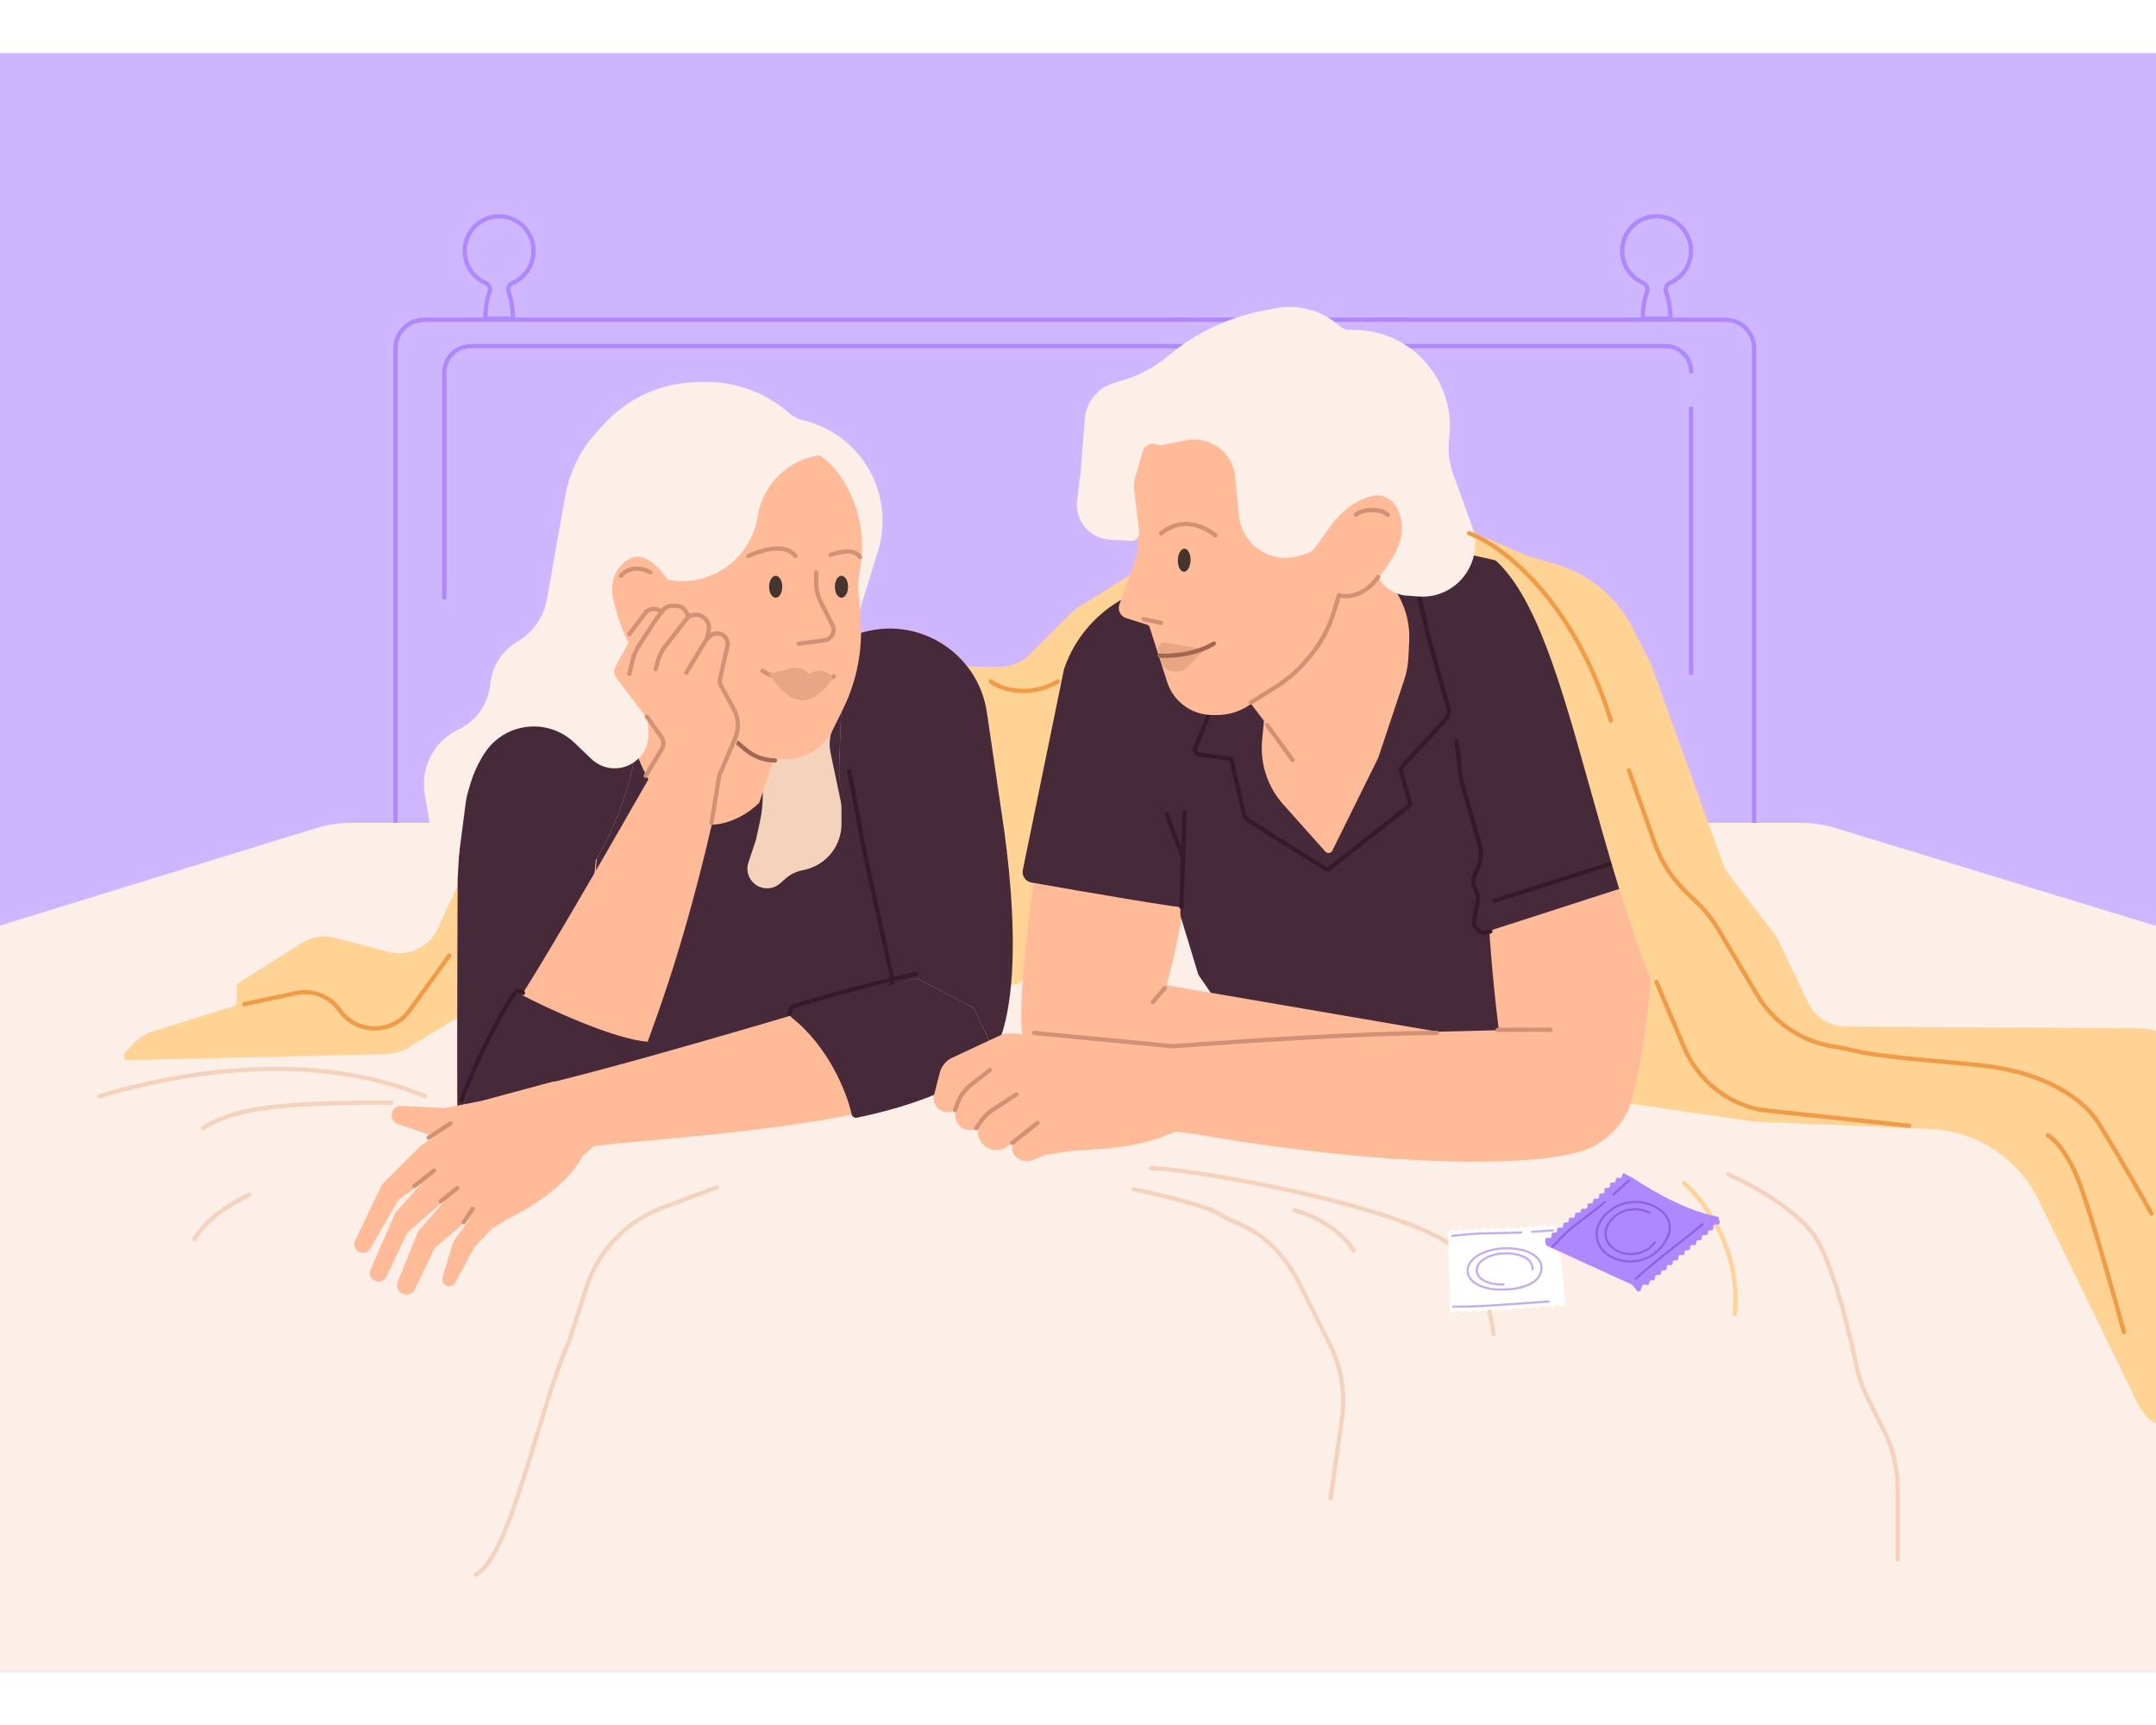
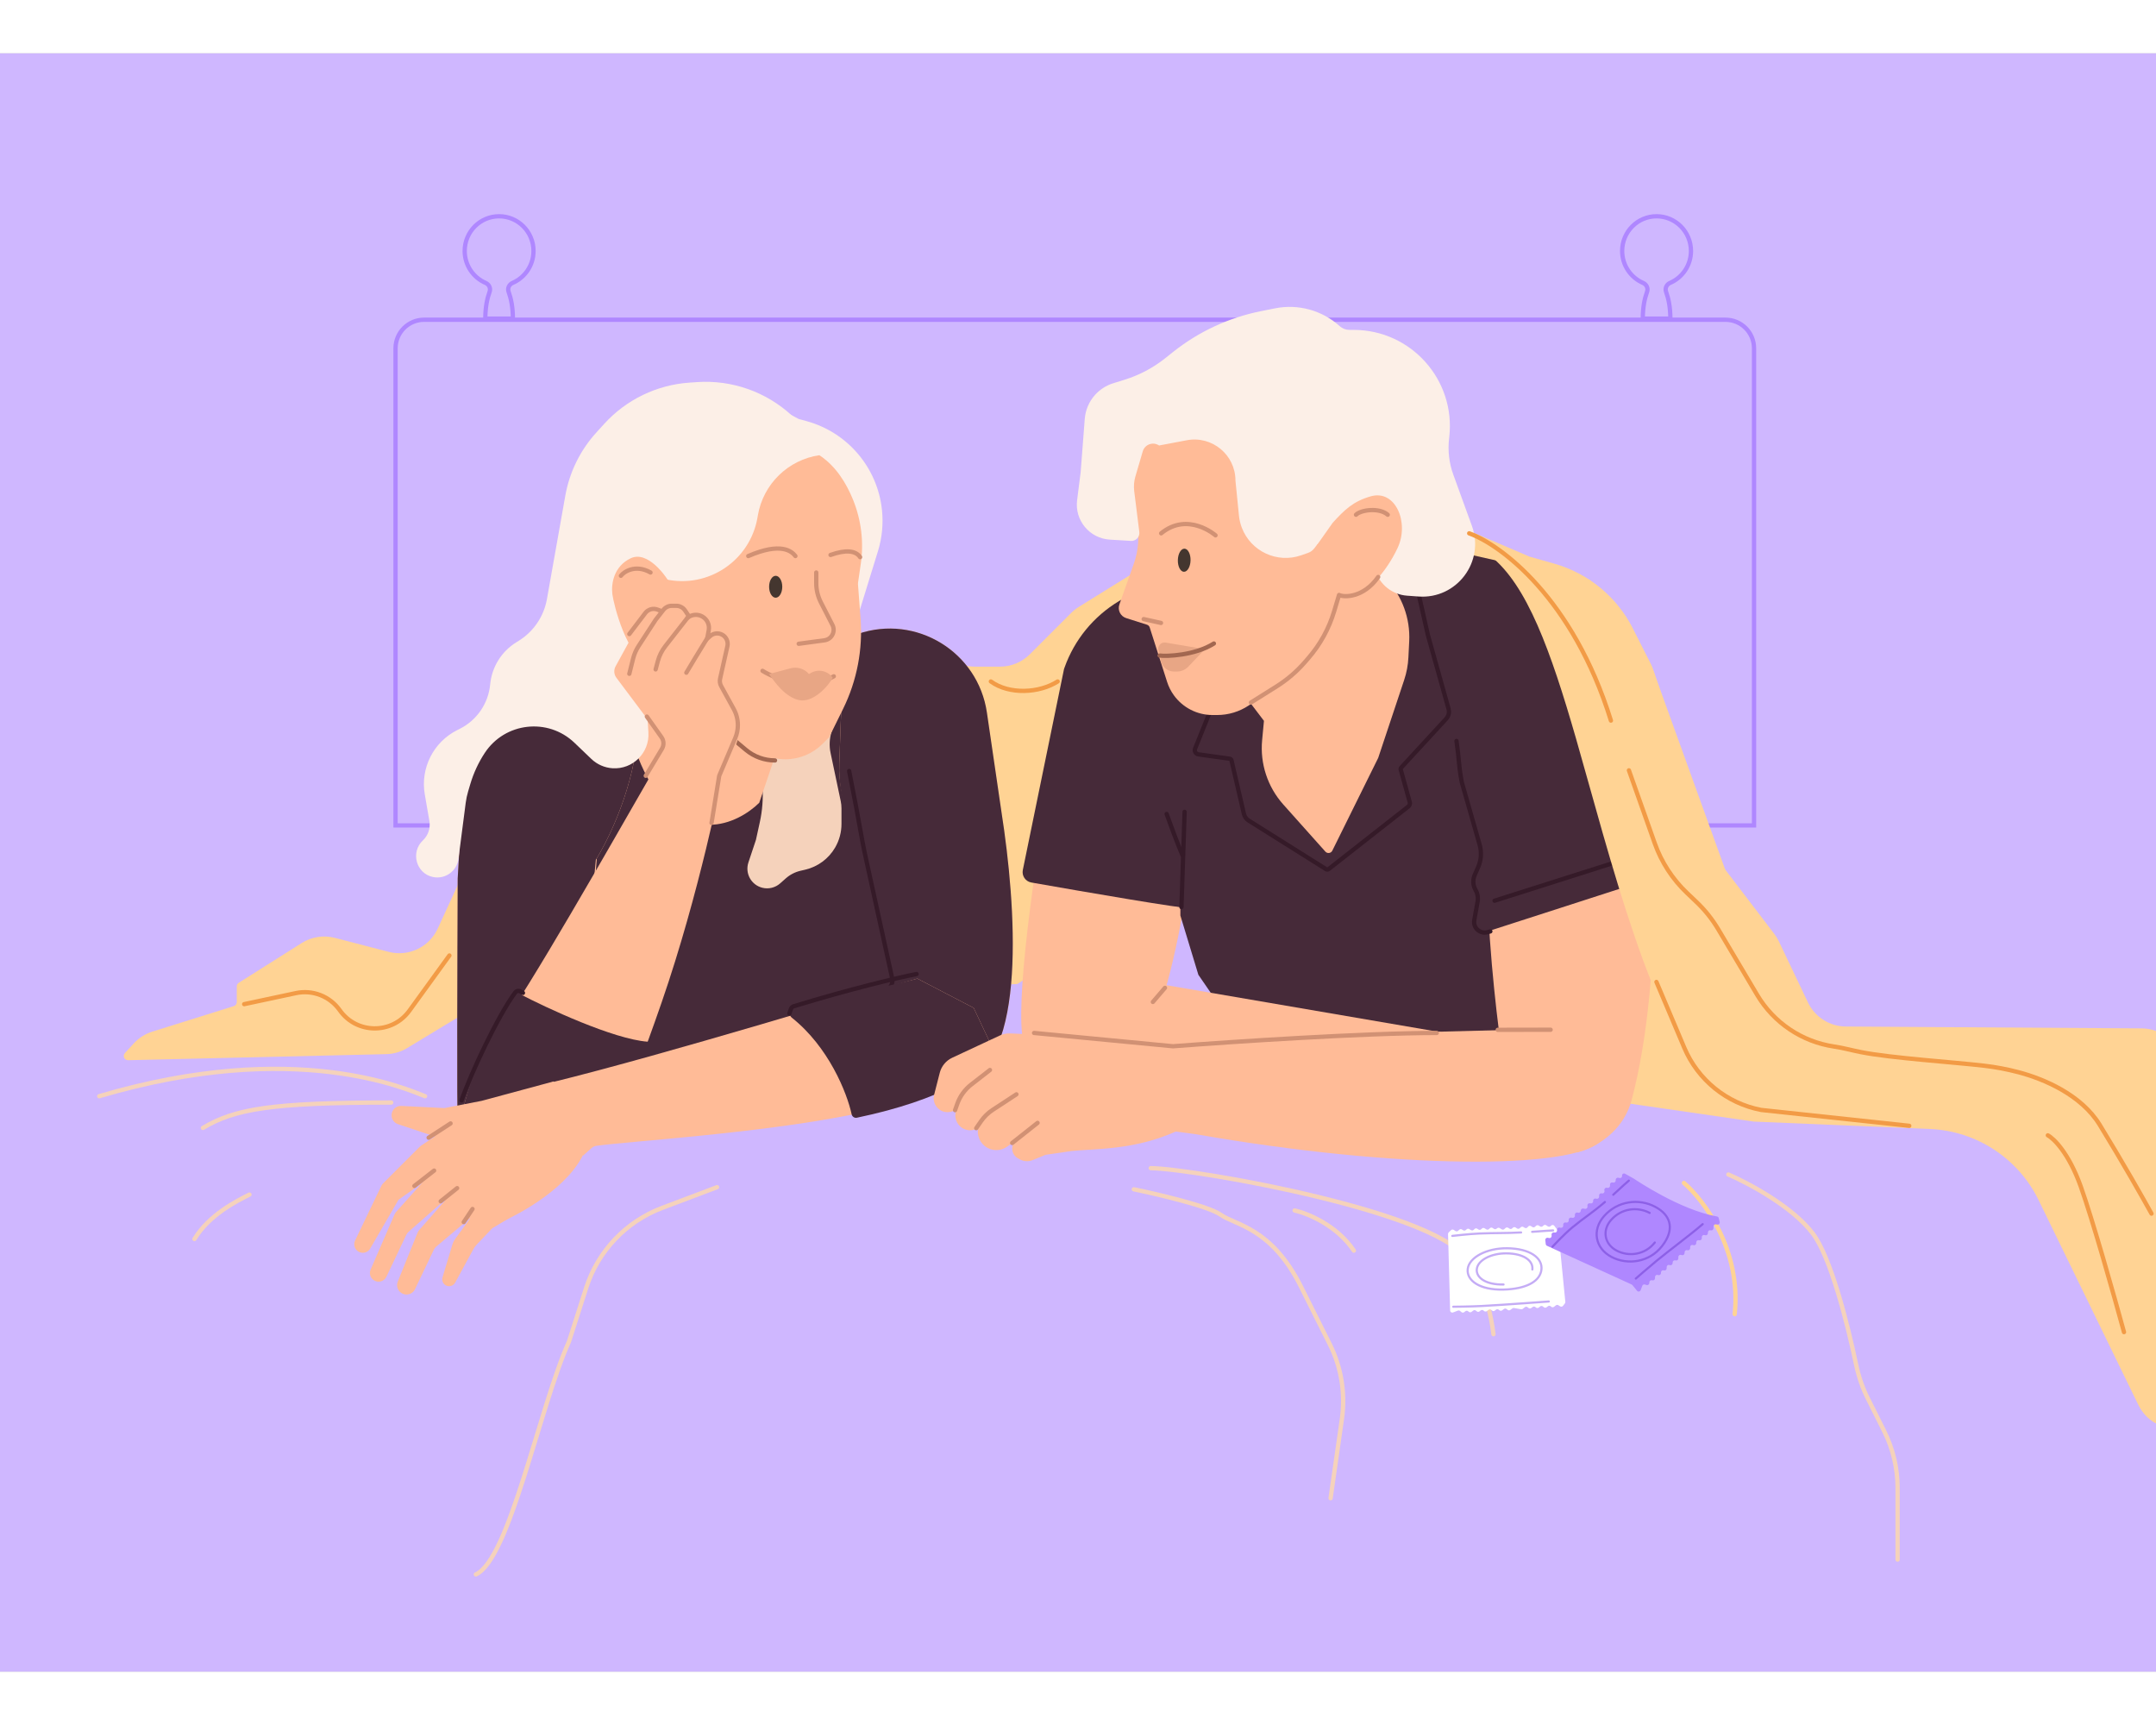
<svg xmlns="http://www.w3.org/2000/svg" fill="none" height="8" viewBox="0 0 1006 755" width="10">
  <rect x="0" y="0" width="1006" height="755" fill="#808080" stroke="none" />
  <g clip-path="url(#clip0_136_148)">
    <rect fill="#CFB7FF" height="755" transform="matrix(-1 0 0 1 1006 0)" width="1006" />
    <path d="M184.561 137.605V360.2H818.442V137.605C818.442 130.241 812.472 124.271 805.107 124.271H197.895C190.531 124.271 184.561 130.241 184.561 137.605Z" stroke="#AF87FF" stroke-linecap="round" stroke-width="2" />
-     <path d="M207.301 253.95V148.92C207.301 142.109 212.822 136.588 219.633 136.588H777.235C783.771 136.588 789.07 141.887 789.07 148.423V148.423M789.07 165.729V289.136" stroke="#AF87FF" stroke-linecap="round" stroke-width="2" />
    <path d="M779.248 107.096C777.7 107.761 776.784 109.546 777.387 111.224C778.571 114.518 779.336 118.175 779.417 123.744H766.508C766.589 118.175 767.354 114.518 768.538 111.224C769.141 109.546 768.225 107.761 766.677 107.096C760.935 104.63 756.907 98.887 756.907 92.192C756.907 83.242 764.103 76 772.962 76C781.822 76 789.017 83.242 789.017 92.192C789.017 98.887 784.99 104.63 779.248 107.096Z" stroke="#AF87FF" stroke-linecap="round" stroke-width="2" />
    <path d="M239.168 107.096C237.62 107.761 236.704 109.546 237.307 111.224C238.491 114.518 239.256 118.175 239.337 123.744H226.428C226.509 118.175 227.274 114.518 228.458 111.224C229.061 109.546 228.145 107.761 226.597 107.096C220.855 104.63 216.827 98.887 216.827 92.192C216.827 83.242 224.023 76 232.882 76C241.742 76 248.937 83.242 248.937 92.192C248.937 98.887 244.91 104.63 239.168 107.096Z" stroke="#AF87FF" stroke-linecap="round" stroke-width="2" />
-     <path d="M147.298 361.528C152.735 359.852 158.393 359 164.083 359L839.992 359C845.633 359 851.242 359.837 856.637 361.484L1026.65 413.392C1050.62 420.713 1067 442.839 1067 467.908V773H-61V467.794C-61 442.78 -44.691 420.688 -20.785 413.322L147.298 361.528Z" fill="#FCEFE7" />
    <path d="M204.256 408.321L214.008 387.096C214.092 386.914 214.203 386.746 214.337 386.597L296.633 295.484C296.911 295.176 297.278 294.964 297.682 294.877L405.682 271.601C409.524 270.773 413.526 271.111 417.175 272.57L447.534 284.714C449.866 285.647 452.355 286.126 454.867 286.126H466.579C471.816 286.126 476.838 284.046 480.541 280.343L499.8 261.084C500.872 260.013 502.062 259.068 503.349 258.269L529.709 241.908C529.929 241.772 530.173 241.68 530.428 241.638L667.803 218.9C671.326 218.317 674.942 218.7 678.264 220.009L689.476 224.426L713.663 234.791L725.225 238.073C741.138 242.588 754.438 253.552 761.906 268.311L770.266 284.832C770.702 285.694 771.074 286.586 771.38 287.503L799.497 371.855C800.186 373.921 801.211 375.859 802.532 377.59L827.919 410.855C828.748 411.942 829.462 413.111 830.05 414.345L843.588 442.774C846.843 449.61 853.72 453.982 861.291 454.029L999.343 454.892C1004.19 454.922 1008.85 456.733 1012.45 459.978L1046.61 490.803C1047.07 491.22 1047.31 491.831 1047.25 492.451L1035.09 623.58C1033.25 643.466 1006.43 648.358 997.684 630.404L951.254 535.073C941.724 515.507 922.232 502.743 900.488 501.829L818.307 498.376L758.422 489.709C757.329 489.55 756.578 488.527 756.756 487.438L768.908 412.728C768.933 412.569 768.94 412.408 768.927 412.249L762.117 329.557C762.066 328.939 761.728 328.382 761.204 328.05L695.994 286.815C695.333 286.396 694.486 286.408 693.837 286.845L475.223 433.895C474.919 434.1 474.564 434.215 474.198 434.23L223.528 444.06C223.194 444.073 222.869 444.171 222.583 444.344L190.006 464.062C187.057 465.847 183.692 466.828 180.246 466.909L59.775 469.738C58.035 469.779 57.097 467.713 58.273 466.43L62.411 461.915C64.762 459.351 67.748 457.453 71.068 456.414L109.092 444.513C109.916 444.255 110.477 443.492 110.477 442.629V435.296C110.477 434.619 110.824 433.988 111.397 433.627L140.759 415.083C145.373 412.168 150.988 411.294 156.27 412.667L181.347 419.187C190.607 421.595 200.261 417.016 204.256 408.321Z" fill="#FFD394" />
    <path d="M421.288 270.854C353.751 274.947 297.983 283.815 278.54 287.738V360.902L274.959 405.926C279.393 416.33 290.308 437.852 298.494 440.718C308.727 444.299 337.891 443.276 350.17 440.718C359.993 438.671 415.66 449.927 418.218 432.531L415.148 392.112L403.892 369.6L396.217 332.25L411.567 300.017L421.288 270.854Z" fill="#FFBB97" />
    <path d="M421.801 271.246C354.265 275.625 298.496 285.112 279.054 289.308V367.574L275.473 415.739C279.907 426.867 290.822 468.514 299.008 471.579C309.241 475.411 338.404 474.316 350.684 471.579C360.507 469.39 416.173 481.431 418.732 462.822L415.662 400.961L404.406 376.879L396.731 336.924L412.08 302.443L421.801 271.246Z" fill="#462A39" />
    <path d="M213.562 384.949C213.391 421.617 213.153 495.463 213.562 497.51L269.842 460.672L278.028 376.251C278.028 376.251 290.819 356.297 295.936 329.692C301.052 303.087 290.819 284.668 290.819 284.668L272.912 287.738L254.518 292.607C243.866 295.426 234.396 301.58 227.493 310.167C220.761 318.541 216.81 328.806 216.189 339.532L213.562 384.949Z" fill="#FFBB97" />
    <path d="M213.562 384.949C213.391 421.617 213.153 495.463 213.562 497.51L269.842 460.672L278.028 376.251C278.028 376.251 290.819 356.297 295.936 329.692C301.052 303.087 290.819 284.668 290.819 284.668L272.912 287.738L254.518 292.607C243.866 295.426 234.396 301.58 227.493 310.167C220.761 318.541 216.81 328.806 216.189 339.532L213.562 384.949Z" fill="#462A39" />
    <path d="M392.639 359.525V352.253C392.639 351.121 392.522 349.993 392.288 348.885L387.551 326.383C386.861 323.106 387.016 319.709 388.001 316.509L392.639 301.434L361.429 312.297C357.068 321.354 355.109 331.38 355.739 341.413L355.793 342.278C356.138 347.767 355.717 353.276 354.541 358.649L352.731 366.923L349.216 377.469C347.525 382.544 350.511 387.985 355.701 389.283C358.645 390.019 361.762 389.253 364.03 387.237L366.625 384.931C368.587 383.186 370.955 381.96 373.513 381.363L375.719 380.848C381.617 379.472 386.682 375.714 389.709 370.467C391.629 367.14 392.639 363.366 392.639 359.525Z" fill="#F5D2BB" />
    <path d="M354.261 349.645L363.471 322.528L328.167 266.248L314.865 281.597H308.725C299.175 286.543 284.473 304.723 302.074 337.877C319.674 371.032 344.199 359.537 354.261 349.645Z" fill="#FFBB97" />
    <path d="M467.334 354.252L460.492 307.539C456.337 279.168 427.43 261.548 400.309 270.855C392.123 280.064 392.635 307.693 391.611 331.228C390.793 350.056 401.844 370.454 406.449 376.252L416.475 431.637C416.893 433.945 415.629 436.228 413.451 437.099L409.519 438.672L448.915 479.092C479.613 471.417 473.985 396.718 467.334 354.252Z" fill="#FFBB97" />
    <path d="M467.335 354.252L460.493 307.539C456.337 279.168 427.431 261.548 400.31 270.855C392.123 280.064 392.635 307.693 391.612 331.228C390.794 350.056 400.31 371.358 404.915 377.157L416.341 431.544C416.834 433.891 415.57 436.252 413.344 437.142L409.519 438.672L448.916 479.092C479.614 471.417 473.986 396.718 467.335 354.252Z" fill="#462A39" />
    <path d="M409.519 438.671L413.309 437.155C415.551 436.259 416.815 433.873 416.298 431.515L404.403 377.275C401.333 363.46 401.845 362.949 396.217 334.809" stroke="#351A28" stroke-linecap="round" stroke-width="2" />
    <path d="M399.797 264.203L409.652 232.272C411.589 225.997 412.223 219.393 411.515 212.865C409.384 193.207 395.461 176.846 376.398 171.597L372.68 170.574L363.982 165.969L399.797 264.203Z" fill="#FCEFE7" />
    <path d="M400.372 246.906L401.648 238.155C403.118 228.072 401.883 217.779 398.067 208.33C394.83 200.315 390.051 192.819 382.945 187.898C375.407 182.677 368.12 179.859 360.916 180.804L315.891 218.153L308.729 262.154L315.891 288.248L348.939 321.98C353.552 326.689 359.867 329.342 366.459 329.342C372.963 329.342 379.202 326.758 383.801 322.159L386.85 319.109L393.382 305.842C396.623 299.259 398.961 292.269 400.334 285.062C401.678 278.007 402.085 270.806 401.544 263.645L400.343 247.731C400.322 247.456 400.332 247.179 400.372 246.906Z" fill="#FFBB97" />
    <path d="M313.531 296.113L348.061 324.961C351.866 328.14 356.667 329.881 361.625 329.881V329.881" stroke="#A26750" stroke-linecap="round" stroke-width="2" />
    <path d="M244.263 512.859L262.383 509.314C265.94 508.618 269.274 507.067 272.097 504.794C281.42 497.291 293.663 483.443 298.005 472.291C300.725 465.304 304.228 455.77 308.729 442.765C326.44 391.601 336.87 337.879 336.87 337.879L311.288 323.553C294.915 351.693 258.969 415.648 238.635 446.858C221.035 473.872 217.999 483.866 214.588 498.533L244.263 512.859Z" fill="#FFBB97" />
    <path d="M244.263 512.858L265.358 508.73C266.961 508.417 268.463 507.718 269.735 506.694C276.734 501.06 294.878 486.392 298.068 477.993C299.608 473.94 301.395 469.019 303.47 463.066C303.783 462.168 303.143 461.177 302.194 461.107C286.299 459.937 254.979 445.379 242.216 438.67C222.774 465.787 217.999 483.865 214.588 498.532L244.263 512.858Z" fill="#462A39" />
    <path d="M428.046 431.659C400.272 439.285 313.58 466.234 256.938 480.198L272.072 514.251L275.978 510.77C276.622 510.196 277.412 509.812 278.265 509.69C293.065 507.584 353.306 504.013 397.269 495.183C439.336 486.735 457.832 475.241 461.816 469.296L461.334 460.245L454.33 445.331L428.046 431.659Z" fill="#FFBB97" />
    <path d="M454.333 445.332L428.049 431.659C416.774 434.755 394.864 439.101 370.026 446.209C368.427 446.667 368.074 448.803 369.38 449.834C386.635 463.459 395.219 484.976 397.376 494.96C397.615 496.064 398.699 496.809 399.805 496.578C440.407 488.115 457.901 475.144 461.819 469.297L461.337 460.246L454.333 445.332Z" fill="#462A39" />
    <path d="M224.691 488.71L258.385 479.626L272.874 512.121C266.091 528.522 243.289 541.341 232.736 545.7L223.194 546.207L204.722 533.064L199.399 510.106L204.109 505.754L185.683 499.571C183.515 498.844 182.275 496.567 182.84 494.352C183.354 492.338 185.216 490.965 187.291 491.069L207.355 492.076L224.691 488.71Z" fill="#FFBB97" />
    <path d="M222.374 555.841L229.265 548.58C229.542 548.289 229.857 548.037 230.201 547.832L238.074 543.138L222.382 539.416L212.513 552.942C211.856 553.842 211.356 554.847 211.035 555.914L206.478 571.041C205.836 573.173 207.503 575.296 209.727 575.178C210.841 575.119 211.846 574.485 212.379 573.505L220.864 557.917C221.275 557.163 221.783 556.465 222.374 555.841Z" fill="#FFBB97" />
    <path d="M203.552 556.705L220.708 542.239L212.306 529.926L195.61 548.966C195.287 549.336 195.027 549.757 194.843 550.212L185.6 573.02C184.614 575.454 185.984 578.208 188.517 578.905C190.568 579.469 192.739 578.484 193.654 576.563L202.419 558.173C202.688 557.609 203.074 557.108 203.552 556.705Z" fill="#FFBB97" />
    <path d="M196.544 509.542L208.39 501.757L206.324 520.22L199.395 525.292L185.935 534.859L172.742 557.606C171.786 559.255 169.799 559.999 167.996 559.385C165.727 558.612 164.644 556.03 165.682 553.869L177.937 528.37C178.151 527.924 178.439 527.518 178.789 527.168L195.85 510.107C196.062 509.896 196.294 509.706 196.544 509.542Z" fill="#FFBB97" />
    <path d="M184.871 540.471L204.66 518.351L208.568 534.026L190.648 549.789C190.2 550.184 189.837 550.665 189.581 551.205L180.313 570.751C179.237 573.019 176.379 573.772 174.326 572.329C172.754 571.224 172.176 569.167 172.94 567.405L184.116 541.65C184.303 541.219 184.558 540.821 184.871 540.471Z" fill="#FFBB97" />
    <path d="M369.411 168.897L370.119 169.549L382.399 187.456C367.751 189.592 356.141 200.909 353.63 215.497L353.445 216.568C349.988 236.652 330.446 249.772 310.548 245.366L309.196 245.067L302.071 278.528V308.715L302.553 316.873C303.113 326.334 295.254 334.145 285.797 333.528C282.098 333.287 278.603 331.75 275.926 329.187L268.04 321.64C255.667 309.797 235.585 312.079 226.184 326.394C223.24 330.877 220.97 335.768 219.446 340.91L218.429 344.345C217.911 346.092 217.533 347.877 217.299 349.684L213.917 375.805C213.172 381.562 207.678 385.461 201.997 384.266C194.134 382.61 191.475 372.704 197.321 367.191C199.774 364.878 200.932 361.462 200.356 358.14L198.208 345.745C196.082 333.483 202.248 321.277 213.38 315.711L214.504 315.149C222.508 311.147 227.883 303.3 228.723 294.391C229.484 286.33 233.966 279.087 240.84 274.809L242.053 274.055C248.991 269.738 253.77 262.677 255.199 254.631L263.774 206.36C265.73 195.347 270.764 185.114 278.295 176.843L281.95 172.828C292.235 161.531 306.489 154.645 321.732 153.609L325.266 153.369C341.489 152.266 357.451 157.881 369.411 168.897Z" fill="#FCEFE7" />
    <path d="M380.866 242.201V247.16C380.866 250.29 381.61 253.375 383.037 256.161L388.431 266.692C389.983 269.722 388.073 273.378 384.698 273.834L372.68 275.458" stroke="#D19174" stroke-linecap="round" stroke-width="2" />
    <path d="M355.799 288.077C361.768 291.829 376.776 297.594 389.055 290.635" stroke="#D19174" stroke-linecap="round" stroke-width="2" />
    <ellipse cx="361.939" cy="248.853" fill="#44362F" rx="3.07" ry="5.116" />
-     <ellipse cx="392.634" cy="248.853" fill="#44362F" rx="3.07" ry="5.116" />
    <path d="M387.52 234.015C394.682 231.457 399.287 231.968 401.334 235.038" stroke="#D19174" stroke-linecap="round" stroke-width="2" />
    <path d="M371.147 234.527C369.441 232.309 364.496 227.875 349.146 234.527" stroke="#D19174" stroke-linecap="round" stroke-width="2" />
    <path d="M378.349 289.072L377.489 289.572C375.354 287.094 371.99 286.057 368.831 286.903L358.869 289.572C361.197 293.045 366.317 300.338 372.834 301.728C379.351 303.117 386.411 295.36 388.544 291.308C386.239 288.033 381.813 287.062 378.349 289.072Z" fill="#E8A685" />
    <path d="M294.318 235.55C302.175 231.846 310.911 243.845 312.925 247.96L317.342 277.504C314.924 279.973 311.202 284.559 302.504 283.644C292.783 282.62 286.331 257.218 285.727 252.28C285.123 247.342 286.461 239.253 294.318 235.55Z" fill="#FFBB97" />
    <path d="M289.719 243.736C290.913 242.03 296.37 238.108 303.533 242.201" stroke="#D19174" stroke-linecap="round" stroke-width="2" />
    <path d="M336.357 338.39L311.287 323.552L321.52 286.714L331.53 273.624C333.299 271.31 336.671 271.013 338.818 272.981C340.142 274.194 340.706 276.029 340.292 277.777L336.79 292.563C336.511 293.739 336.674 294.976 337.247 296.041L342.498 305.793C345.401 311.184 345.639 317.618 343.141 323.208L336.357 338.39Z" fill="#FFBB97" />
    <path d="M304.124 313.32L308.201 318.271C310.121 320.602 310.707 323.757 309.752 326.622L326.636 322.529L335.334 294.901L304.124 284.668V274.947L309.752 262.156C304.92 260.948 299.877 263.126 297.443 267.472L294.403 272.9L287.235 285.971C286.303 287.67 286.452 289.757 287.614 291.306L304.124 313.32Z" fill="#FFBB97" />
    <path d="M322.022 264.571L308.217 281.599L306.682 288.762L319.984 291.32L329.854 274.721C330.761 273.195 331.24 271.452 331.24 269.676V268.026C331.24 267.194 331.047 266.374 330.675 265.63L330.615 265.51C329.744 263.768 327.964 262.668 326.016 262.668C324.466 262.668 322.999 263.367 322.022 264.571Z" fill="#FFBB97" />
    <path d="M307.747 285.515L306.168 291.832H293.889L295.714 284.529C296.2 282.587 296.978 280.73 298.022 279.022L307.703 263.18L308.489 261.87C309.877 259.556 312.5 258.279 315.178 258.614C317.527 258.908 319.556 260.4 320.536 262.556L321.517 264.715L311.164 278.381C309.555 280.504 308.393 282.931 307.747 285.515Z" fill="#FFBB97" />
    <path d="M320.754 263.369L321.155 263.082C323.094 261.698 325.66 261.568 327.729 262.749V262.749C329.985 264.039 331.177 266.617 330.698 269.171L329.963 273.09L331.406 271.828C332.99 270.442 335.281 270.223 337.099 271.283V271.283C338.943 272.359 339.878 274.505 339.409 276.588L336.001 291.735C335.737 292.908 335.911 294.137 336.489 295.192L342.371 305.917C343.629 308.213 344.289 310.789 344.289 313.407V313.407C344.289 315.5 343.867 317.572 343.048 319.499L335.591 337.045L332.01 359.045" stroke="#D19174" stroke-linecap="round" stroke-width="2" />
    <path d="M320.244 288.95C320.653 288.132 327.237 277.353 330.477 272.066" stroke="#D19174" stroke-linecap="round" stroke-width="2" />
    <path d="M305.916 287.416L306.924 283.635C307.609 281.066 308.806 278.662 310.443 276.567L320.754 263.369" stroke="#D19174" stroke-linecap="round" stroke-width="2" />
    <path d="M293.641 289.462L295.398 282.432C295.928 280.312 296.807 278.294 297.998 276.461L305.92 264.273L309.554 259.633C310.49 258.438 311.923 257.74 313.44 257.74H315.558C317.208 257.74 318.749 258.565 319.665 259.938L321.269 262.345" stroke="#D19174" stroke-linecap="round" stroke-width="2" />
    <path d="M301.316 337.045L308.868 324.459C309.875 322.779 309.795 320.664 308.663 319.066L301.828 309.416" stroke="#D19174" stroke-linecap="round" stroke-width="2" />
    <path d="M205.635 535.559L213.309 529.419" stroke="#D19174" stroke-linecap="round" stroke-width="2" />
    <path d="M216.379 545.282L220.472 539.143" stroke="#D19174" stroke-linecap="round" stroke-width="2" />
    <path d="M193.355 528.397L202.565 521.234" stroke="#D19174" stroke-linecap="round" stroke-width="2" />
    <path d="M200.008 505.884L210.241 499.232" stroke="#D19174" stroke-linecap="round" stroke-width="2" />
    <path d="M427.682 429.533C419.192 431.15 396.524 436.562 370.329 444.583C369.72 444.77 369.236 445.241 369.034 445.846L368.332 447.952" stroke="#351A28" stroke-linecap="round" stroke-width="2" />
    <path d="M215.354 488.49C219.759 475.762 232.502 448.702 240.407 438.142C240.992 437.36 242.066 437.186 242.903 437.688L244.005 438.349" stroke="#351A28" stroke-linecap="round" stroke-width="2" />
    <path d="M293.641 270.924L301.088 261.125C302.431 259.357 304.79 258.704 306.851 259.528L308.478 260.179" stroke="#D19174" stroke-linecap="round" stroke-width="2" />
    <path d="M540.38 246.323L553.244 241.814L550.282 352.876L553.243 392.768C541.397 465.821 524.121 481.213 517.211 482.2C510.3 483.187 487.138 476.02 478.746 464.173C472.034 454.696 482 384.631 487.594 352.876L490.556 330.17C489.692 324.769 491.94 309.96 495.394 294.314C500.459 271.362 518.199 254.098 540.38 246.323Z" fill="#FFBB97" />
    <path d="M481.228 386.833C507.431 391.457 552.254 399.153 555.215 398.783V280.811L535.964 247.246L522.057 255.59C510.304 262.642 501.36 273.552 496.75 286.46L496.476 287.228L477.256 380.984C476.698 383.705 478.494 386.35 481.228 386.833Z" fill="#462A39" />
    <path d="M599.638 231.943L550.771 245.764V321.779V402.237L559.163 429.879L578.413 457.9L728.963 464.431L744.265 433.334L731.925 342.511L723.533 242.309L659.858 227.994L599.638 231.943Z" fill="#462A39" />
    <path d="M699.536 461.355L502.232 427.531L507.87 474.508L679.806 490.481L699.536 461.355Z" fill="#FFBB97" />
    <path d="M599.639 231.943L580.389 299.074L589.767 311.414L588.918 320.413C587.886 331.356 591.461 342.233 598.783 350.43L618.424 372.416C619.356 373.459 621.046 373.229 621.666 371.976L643.077 328.69L655.19 292.35C656.323 288.95 656.988 285.413 657.167 281.834L657.544 274.306C658.077 263.634 654.263 253.202 646.973 245.39L637.647 235.399L599.639 231.943Z" fill="#FFBB97" />
    <path d="M637.153 226.02L650.869 230.749C651.266 230.886 651.645 231.073 651.994 231.306L656.499 234.303C657.555 235.006 658.3 236.089 658.58 237.326L666.276 271.431L675.899 305.8C676.36 307.448 675.935 309.218 674.775 310.476L653.814 333.222C653.583 333.473 653.497 333.825 653.588 334.154L657.793 349.337C658.006 350.105 657.736 350.926 657.109 351.418L619.93 380.583C619.602 380.84 619.148 380.864 618.795 380.642L582.604 357.907C581.501 357.214 580.717 356.113 580.422 354.843L574.618 329.843C574.526 329.446 574.198 329.146 573.794 329.089L559.197 327.047C557.926 326.869 557.16 325.544 557.64 324.354L571.01 291.175" stroke="#351A28" stroke-linecap="round" stroke-width="2" />
    <path d="M522.308 257.116L529.084 237.961C531.203 231.972 531.634 225.53 530.635 219.257C527.626 200.363 528.788 192.76 533.754 182.346L571.846 178.028L598.547 184.032L601.244 202.633L620.369 225.769L624.814 251.687C623.263 269.058 613.492 284.655 598.547 293.644L582.675 304.23C578.315 307.139 573.192 308.691 567.951 308.691L565.746 308.691C558.602 308.691 551.893 305.257 547.715 299.461C546.347 297.563 545.286 295.46 544.574 293.23L536.457 267.834C536.262 267.225 535.784 266.748 535.174 266.554L525.465 263.467C522.808 262.622 521.378 259.745 522.308 257.116Z" fill="#FFBB97" />
    <path d="M533.646 263.938L541.731 265.734" stroke="#D19174" stroke-linecap="round" stroke-width="2" />
    <path d="M541.797 223.923C554.358 213.644 567.168 224.863 567.168 224.863" stroke="#D19174" stroke-linecap="round" stroke-width="2" />
    <path d="M527.72 227.461L517.837 226.862C508.388 226.289 501.391 217.847 502.584 208.456L504.234 195.465L506.15 170.558C506.469 166.41 508.144 162.482 510.917 159.381C513.201 156.827 516.134 154.941 519.405 153.922L524.793 152.243C531.636 150.111 538.024 146.731 543.635 142.272L547.382 139.294C559.343 129.789 573.395 123.268 588.375 120.271L594.942 118.957C605.741 116.797 616.924 119.875 625.096 127.256C626.344 128.384 627.966 129.008 629.648 129.008L631.611 129.008C658.43 129.008 679.271 152.361 676.232 179.007L676.141 179.798C675.497 185.447 676.171 191.169 678.111 196.513L686.807 220.475C692.889 237.23 679.686 254.69 661.907 253.402L656.516 253.012C649.61 252.512 643.725 247.808 641.714 241.182L621.491 224.388L614.59 229.188L613.261 230.926C612.508 231.912 611.482 232.655 610.311 233.064L607.135 234.172C595.949 238.077 583.684 232.385 579.446 221.32C578.749 219.502 578.298 217.599 578.104 215.661L576.47 199.317C576.47 187.313 565.553 178.267 553.757 180.499L540.833 182.944C538.021 181.039 534.169 182.424 533.213 185.684L529.773 197.421C529.127 199.625 528.941 201.938 529.226 204.217L531.613 223.312C531.9 225.608 530.03 227.601 527.72 227.461Z" fill="#FCEFE7" />
    <ellipse cx="552.553" cy="236.476" fill="#44362F" rx="2.962" ry="5.394" transform="rotate(1.305 552.553 236.476)" />
    <path d="M562.186 277.989L543.882 274.892C542.829 274.714 541.762 275.116 541.088 275.944C540.38 276.815 540.225 278.011 540.687 279.034L541.572 280.992C540.945 284.847 543.896 288.356 547.801 288.401L549.021 288.415C551.091 288.439 553.078 287.598 554.502 286.095L562.186 277.989Z" fill="#E8A685" />
    <path d="M541.08 280.945C544.177 281.404 557.524 280.945 566.409 275.33" stroke="#A26750" stroke-linecap="round" stroke-width="2" />
    <path d="M639.624 206.654C631.233 209.052 627.284 213.071 621.854 218.994L614.45 229.474L617.905 249.218C621.431 250.379 627.709 254.722 632.22 253.167C637.858 251.223 646.536 242.63 652.125 230.764C657.713 218.899 651.137 203.364 639.624 206.654Z" fill="#FFBB97" />
    <path d="M695.399 377.558C692.24 390.194 696.716 434.816 699.348 455.548L735.875 512.806C748.012 509.382 758.082 500.578 761.315 488.388C777.038 429.096 773.21 337.732 763.023 291.671L757.178 273.234C752.812 259.465 741.855 248.787 727.977 244.778C711.688 242.804 691.944 252.182 680.591 277.356C671.509 297.495 686.679 352.549 695.399 377.558Z" fill="#FFBB97" />
    <path d="M547.142 459.593L723.843 455.101C731.642 464.877 754.123 485.697 755.505 487.538C756.888 489.379 752.234 500.616 747.137 507.267C734.264 520.914 651.959 520.703 558.174 504.301L547.142 502.821L534.975 459.593L547.142 459.593Z" fill="#FFBB97" />
    <path d="M471.477 457.242L539.416 460.343C543.076 474.067 563.846 501.946 562.62 501.946C561.14 501.946 549.787 502.489 548.799 502.933C529.055 511.818 511.314 510.91 498.945 512.197L461.94 475.342L448.434 487.152C449.132 493.866 440.094 496.624 436.591 490.854C435.698 489.383 435.422 487.591 435.85 485.925L438.502 475.589C439.294 472.503 441.425 469.933 444.312 468.585L466.484 458.231C468.044 457.503 469.757 457.164 471.477 457.242Z" fill="#FFBB97" />
    <path d="M451.333 482.699L462.53 474.586L473.02 485.286L466.007 491.912L458.994 498.538L458.45 499.353C456.719 501.952 453.463 503.07 450.5 502.084C447.065 500.939 445.091 497.341 445.973 493.829L447.252 488.731C447.861 486.304 449.306 484.168 451.333 482.699Z" fill="#FFBB97" />
    <path d="M473.758 507.375L469.892 510.098C465.373 513.282 459.068 511.472 456.925 506.377C455.573 503.16 456.283 499.447 458.727 496.956L461.096 494.542L473.758 485.904L485.054 497.908L473.758 507.375Z" fill="#FFBB97" />
    <path d="M474.262 506.911L486.113 497.502L499.441 512.196L487.84 513.889L481.844 516.343C479.864 517.153 477.623 517.011 475.762 515.958L474.932 515.489C473.431 514.639 472.451 513.099 472.315 511.38C472.18 509.659 472.91 507.984 474.262 506.911Z" fill="#FFBB97" />
    <path d="M725.435 243.087L724.52 242.802C722.71 241.486 710.205 238.853 688.98 254.155C669.354 268.304 677.627 315.856 682.07 340.042L690.406 369.22C691.399 372.693 691.146 376.405 689.691 379.711L688.116 383.291C687.108 385.58 687.258 388.213 688.518 390.373C689.454 391.977 689.787 393.862 689.459 395.69L687.965 404.013C687.307 407.68 690.794 410.727 694.34 409.583L775.83 383.282C778.124 382.541 779.547 380.252 779.197 377.868L766.46 291.052C763.152 268.502 747.199 249.851 725.435 243.087Z" fill="#462A39" />
    <path d="M695.401 409.64L694.083 410.006C690.579 410.979 687.261 407.958 687.903 404.378L689.463 395.689C689.791 393.861 689.457 391.976 688.522 390.373V390.373C687.262 388.212 687.112 385.579 688.119 383.29L689.694 379.711C691.149 376.404 691.402 372.693 690.41 369.219L682.074 340.042C680.459 331.252 681.019 330.695 679.605 320.791" stroke="#351A28" stroke-linecap="round" stroke-width="2" />
    <path d="M697.375 395.326L771.909 371.633" stroke="#351A28" stroke-linecap="round" stroke-width="2" />
-     <path d="M591.25 313.389L603.097 329.678" stroke="#D19174" stroke-linecap="round" stroke-width="2" />
    <path d="M632.713 215.253C635.016 212.949 643.572 211.798 647.521 215.253" stroke="#D19174" stroke-linecap="round" stroke-width="2" />
    <path d="M583.693 302.856L595.614 295.375C600.572 292.264 605.041 288.436 608.876 284.014L610.523 282.115C616.011 275.788 620.094 268.369 622.504 260.349L624.81 252.675C626.949 253.827 636.163 254.156 643.073 244.284" stroke="#D19174" stroke-linecap="round" stroke-linejoin="round" stroke-width="2" />
    <path d="M445.631 493.06L446.666 490.128C447.924 486.563 450.179 483.435 453.162 481.114L461.92 474.303" stroke="#D19174" stroke-linecap="round" stroke-width="2" />
    <path d="M455.51 501.452L457.76 498.201C459.208 496.11 461.046 494.318 463.173 492.924L474.267 485.656" stroke="#D19174" stroke-linecap="round" stroke-width="2" />
    <path d="M472.289 508.363L484.136 498.984" stroke="#D19174" stroke-linecap="round" stroke-width="2" />
    <path d="M551.266 398.288L552.746 353.863" stroke="#351A28" stroke-linecap="round" stroke-width="2" />
    <path d="M544.354 354.852C545.999 359.459 549.783 369.758 551.758 374.102" stroke="#351A28" stroke-linecap="round" stroke-width="2" />
    <path d="M482.502 457.028L547.33 463.235C574.264 461.166 636.587 457.028 670.41 457.028" stroke="#D19174" stroke-linecap="round" stroke-width="2" />
    <path d="M537.936 442.564L543.573 435.987" stroke="#D19174" stroke-linecap="round" stroke-width="2" />
    <path d="M698.852 455.567L723.532 455.522" stroke="#D19174" stroke-linecap="round" stroke-width="2" />
    <path d="M735.383 319.69C723.537 278.622 712.532 247.965 695.42 234.473L741.8 245.649L758.583 264.159L767.984 280.807C769.611 283.689 770.994 286.702 772.119 289.815L828.181 445.066L886.427 481.592C866.682 488.832 821.666 498.967 799.552 481.592C771.91 459.874 750.192 371.025 735.383 319.69Z" fill="#FFD394" />
    <path d="M772.895 433.221L785.903 463.942C792.272 478.984 805.72 489.862 821.761 492.947V492.947L890.866 500.351" stroke="#F29B46" stroke-linecap="round" stroke-width="2" />
    <path d="M760.059 334.499L772.113 368.535C775.221 377.311 780.355 385.231 787.097 391.653L791.651 395.99C795.58 399.732 798.976 403.996 801.745 408.662L819.887 439.246C827.629 452.296 840.842 461.161 855.854 463.376V463.376C860.091 464.001 864.241 465.168 868.444 465.994C882.559 468.769 911.613 470.651 925.92 472.326C931.21 472.946 936.507 473.953 941.661 475.299C953.808 478.474 971.168 485.931 979.713 499.857C990.375 517.232 1000.28 534.738 1003.9 541.32" stroke="#F29B46" stroke-linecap="round" stroke-width="2" />
    <path d="M685.525 223.93C700.169 229.195 733.899 254.04 751.668 311.298" stroke="#F29B46" stroke-linecap="round" stroke-width="2" />
    <path d="M462.338 293.036C470.894 299.288 484.972 298.522 493.515 293.036" stroke="#F29B46" stroke-linecap="round" stroke-width="2" />
    <path d="M113.936 443.586L138.076 438.436C145.889 436.769 153.944 439.921 158.551 446.447V446.447C166.445 457.63 182.996 457.732 191.027 446.647L209.695 420.88" stroke="#F29B46" stroke-linecap="round" stroke-width="2" />
    <path d="M334.575 528.98L309.008 538.628C292.105 545.007 279.037 558.752 273.519 575.955L265.47 601.047C251.65 631.65 237.829 702.532 222.033 709.64" stroke="#F5D2BB" stroke-linecap="round" stroke-width="2" />
    <path d="M116.4 532.435C110.477 535.396 97.643 541.813 90.732 553.166" stroke="#F5D2BB" stroke-linecap="round" stroke-width="2" />
    <path d="M536.947 520.096C558.008 520.425 675.926 541.152 685.305 564.352C687.937 568.3 694.493 578.626 696.863 597.58" stroke="#F5D2BB" stroke-linecap="round" stroke-width="2" />
    <path d="M529.051 529.967C540.239 532.27 563.998 537.864 569.526 541.813C576.437 546.749 593.219 547.737 607.04 575.378C612.289 585.876 616.855 595.008 620.486 602.27C625.874 613.046 627.846 625.206 626.142 637.133L620.861 674.099" stroke="#F5D2BB" stroke-linecap="round" stroke-width="2" />
    <path d="M198.337 486.531C190.439 483.569 138.117 459.382 46.307 486.531" stroke="#F5D2BB" stroke-linecap="round" stroke-width="2" />
    <path d="M94.684 501.337C109.492 492.452 126.768 489.49 182.545 489.49" stroke="#F5D2BB" stroke-linecap="round" stroke-width="2" />
    <path d="M806.458 523.057C815.672 527.005 836.47 538.062 845.947 550.699C854.149 561.635 861.957 592.092 866.042 611.609C867.179 617.039 868.925 622.321 871.406 627.284L879.182 642.836C883.294 651.061 885.435 660.13 885.435 669.326V702.729" stroke="#F5D2BB" stroke-linecap="round" stroke-width="2" />
    <path d="M604.082 539.839C610.005 541.155 623.826 546.749 631.724 558.596" stroke="#F5D2BB" stroke-linecap="round" stroke-width="2" />
    <path d="M785.729 527.006C794.942 534.904 812.581 558.202 809.422 588.213" stroke="#FFD394" stroke-linecap="round" stroke-width="2" />
    <path d="M955.527 504.793C958.324 506.274 965.301 513.086 970.829 528.486C976.357 543.886 986.624 580.315 991.067 596.604" stroke="#F29B46" stroke-linecap="round" stroke-width="2" />
    <path d="M676.597 584.837L676.643 586.539C676.662 587.218 677.336 587.666 677.975 587.425L680.278 586.558C680.61 586.433 680.979 586.491 681.25 586.71L681.958 587.285C682.315 587.574 682.829 587.575 683.2 587.286L683.766 586.845C684.128 586.563 684.63 586.557 684.986 586.83L685.408 587.154C685.758 587.422 686.247 587.422 686.609 587.155L687.433 586.545C687.802 586.271 688.304 586.278 688.654 586.562L689.102 586.926C689.459 587.215 689.973 587.216 690.343 586.927L690.91 586.486C691.272 586.204 691.774 586.198 692.13 586.471L692.552 586.795C692.902 587.063 693.391 587.063 693.753 586.796L694.577 586.186C694.946 585.912 695.448 585.919 695.798 586.203L696.246 586.567C696.603 586.856 697.117 586.857 697.487 586.568L698.053 586.127C698.416 585.845 698.917 585.839 699.274 586.112L699.696 586.436C700.045 586.704 700.535 586.704 700.896 586.436L701.751 585.804C702.113 585.537 702.602 585.537 702.951 585.805L703.523 586.244C703.873 586.511 704.362 586.512 704.724 586.244L705.682 585.535C705.906 585.369 706.187 585.302 706.458 585.35L709.74 585.929C710.02 585.979 710.31 585.906 710.537 585.728L711.513 584.968C711.876 584.686 712.377 584.68 712.734 584.953L713.276 585.369C713.625 585.637 714.115 585.638 714.476 585.37L715.159 584.865C715.528 584.592 716.03 584.599 716.38 584.882L716.715 585.154C717.071 585.443 717.586 585.444 717.956 585.155L718.657 584.609C719.019 584.327 719.521 584.321 719.878 584.594L720.42 585.01C720.769 585.278 721.259 585.279 721.62 585.011L722.303 584.506C722.672 584.233 723.174 584.24 723.524 584.523L723.859 584.795C724.215 585.084 724.729 585.085 725.1 584.796L725.981 584.11C726.317 583.848 726.776 583.822 727.129 584.044L727.988 584.586C728.424 584.861 729.006 584.75 729.324 584.33L730.181 583.202C730.337 582.997 730.412 582.755 730.387 582.502C730.092 579.492 728.147 559.618 728.066 558.864C727.54 553.953 727.215 552.766 727.153 549.887C727.149 549.681 727.082 549.481 726.961 549.317L725.263 547.013C724.91 546.535 724.213 546.484 723.774 546.903L723.509 547.155C723.169 547.479 722.656 547.532 722.271 547.281L721.43 546.734C721.045 546.484 720.532 546.536 720.192 546.86L719.873 547.165C719.54 547.483 719.04 547.54 718.657 547.304L717.948 546.869C717.573 546.639 717.085 546.688 716.751 546.99L716.233 547.46C715.893 547.768 715.392 547.813 715.015 547.567L714.364 547.143C713.944 546.871 713.38 546.959 713.05 547.35L712.737 547.72C712.413 548.103 711.863 548.197 711.445 547.94L710.813 547.552C710.438 547.322 709.95 547.371 709.616 547.673L709.098 548.142C708.758 548.451 708.257 548.495 707.88 548.25L707.151 547.776C706.766 547.525 706.253 547.578 705.913 547.902L705.594 548.207C705.261 548.524 704.761 548.582 704.378 548.346L703.67 547.911C703.294 547.681 702.806 547.73 702.473 548.032L701.926 548.527C701.593 548.829 701.105 548.879 700.729 548.648L699.759 548.052C699.424 547.847 698.996 547.861 698.667 548.089L698.212 548.404C697.875 548.638 697.436 548.647 697.099 548.428L696.427 547.991C696.041 547.74 695.529 547.792 695.189 548.117L694.762 548.525C694.429 548.842 693.929 548.9 693.545 548.664L692.69 548.139C692.314 547.908 691.826 547.958 691.493 548.26L691.09 548.625C690.749 548.934 690.248 548.978 689.871 548.733L689.283 548.35C688.897 548.099 688.385 548.151 688.045 548.476L687.618 548.884C687.285 549.201 686.785 549.259 686.401 549.023L685.546 548.498C685.17 548.267 684.682 548.317 684.349 548.619L683.946 548.984C683.605 549.293 683.105 549.337 682.728 549.092L682.139 548.709C681.754 548.458 681.241 548.51 680.901 548.835L680.391 549.322C680.051 549.646 679.538 549.699 679.153 549.448L678.312 548.901C677.927 548.651 677.414 548.703 677.074 549.027L675.98 550.072C675.77 550.272 675.654 550.544 675.661 550.831L676.597 584.837Z" fill="white" />
    <path d="M703.197 557.476C713.933 557.576 719.875 562.037 719.236 567.465C718.641 572.524 713.109 575.996 703.556 576.656C702.86 576.704 702.142 576.737 701.404 576.755C690.53 577.017 684.206 572.572 684.845 567.144C685.484 561.716 693.7 557.387 703.197 557.476Z" stroke="#C4ACF5" stroke-linecap="round" stroke-linejoin="round" />
    <path d="M715.002 567.381C715.483 563.291 711.006 559.93 702.918 559.855C695.763 559.788 689.573 563.049 689.092 567.139C688.61 571.228 693.375 574.577 701.567 574.38" stroke="#C4ACF5" stroke-linecap="round" stroke-linejoin="round" />
    <path d="M677.64 551.715C677.64 551.715 685.473 550.79 690.431 550.59C697.98 550.285 702.213 550.505 709.76 550.1M724.689 549.154C724.689 549.154 719.662 549.428 714.906 549.808" stroke="#C4ACF5" stroke-linecap="round" stroke-linejoin="round" />
    <path d="M678.092 584.762C678.092 584.762 686.231 584.689 691.298 584.422C702.261 583.844 722.683 582.307 722.683 582.307" stroke="#C4ACF5" stroke-linecap="round" stroke-linejoin="round" />
    <path d="M761.686 574.652L763.86 577.312C764.345 577.905 765.277 577.743 765.546 577.019L766.3 574.994C766.486 574.495 767.019 574.227 767.518 574.383L768.298 574.627C768.942 574.829 769.593 574.328 769.581 573.64L769.577 573.407C769.565 572.73 770.197 572.231 770.836 572.413L770.971 572.451C771.6 572.63 772.225 572.15 772.231 571.484L772.236 570.877C772.242 570.2 772.886 569.719 773.519 569.917L773.741 569.986C774.385 570.187 775.036 569.687 775.024 568.999L775.02 568.766C775.008 568.089 775.64 567.59 776.279 567.772L776.415 567.81C777.043 567.989 777.668 567.509 777.674 566.843L777.679 566.236C777.685 565.559 778.329 565.077 778.962 565.275L779.184 565.345C779.828 565.546 780.479 565.045 780.467 564.358L780.463 564.125C780.452 563.448 781.084 562.948 781.722 563.13L781.858 563.169C782.486 563.348 783.111 562.868 783.117 562.201L783.123 561.539C783.129 560.872 783.754 560.392 784.382 560.571L784.774 560.683C785.402 560.862 786.027 560.381 786.033 559.715L786.036 559.334C786.042 558.658 786.686 558.176 787.319 558.374L787.349 558.383C787.993 558.584 788.644 558.084 788.632 557.396L788.624 556.941C788.613 556.264 789.245 555.764 789.883 555.946L790.217 556.041C790.845 556.221 791.47 555.74 791.476 555.074L791.48 554.693C791.486 554.016 792.129 553.535 792.762 553.733L792.792 553.742C793.436 553.943 794.087 553.443 794.075 552.755L794.067 552.3C794.056 551.622 794.688 551.123 795.326 551.305L795.66 551.4C796.288 551.579 796.913 551.099 796.919 550.433L796.923 550.052C796.929 549.375 797.572 548.893 798.206 549.091L798.235 549.101C798.879 549.302 799.53 548.801 799.518 548.114L799.505 547.333C799.494 546.693 800.061 546.202 800.678 546.318L801.277 546.431C801.991 546.565 802.601 545.895 802.417 545.178L801.959 543.39C801.859 543.003 801.549 542.715 801.163 542.647C783.983 539.627 763.267 525.604 762.499 525.081C762.474 525.064 762.464 525.058 762.438 525.044L758.244 522.703C757.577 522.331 756.774 522.885 756.863 523.657C756.938 524.303 756.372 524.836 755.747 524.709L755.074 524.572C754.414 524.438 753.815 525.002 753.894 525.685L753.898 525.717C753.976 526.388 753.397 526.949 752.744 526.834L752.376 526.77C751.733 526.657 751.159 527.199 751.219 527.862L751.251 528.215C751.312 528.889 750.719 529.435 750.068 529.302L749.775 529.243C749.075 529.1 748.46 529.738 748.61 530.45L748.658 530.677C748.807 531.378 748.212 532.011 747.52 531.889L747.291 531.849C746.648 531.736 746.074 532.279 746.134 532.942L746.166 533.294C746.228 533.968 745.634 534.514 744.984 534.382L744.546 534.293C743.886 534.158 743.287 534.723 743.366 535.406L743.37 535.437C743.448 536.109 742.869 536.67 742.216 536.555L741.848 536.49C741.205 536.377 740.631 536.92 740.691 537.583L740.729 537.996C740.789 538.66 740.215 539.202 739.572 539.089L738.766 538.948C738.177 538.844 737.632 539.293 737.606 539.903L737.604 539.947C737.577 540.567 737.014 541.018 736.418 540.897L736.023 540.816C735.363 540.682 734.764 541.246 734.843 541.929L734.87 542.165C734.948 542.837 734.369 543.397 733.716 543.283L733.13 543.18C732.487 543.067 731.913 543.609 731.974 544.272L731.987 544.415C732.048 545.089 731.454 545.636 730.804 545.503L730.58 545.457C729.919 545.323 729.321 545.887 729.4 546.57L729.427 546.806C729.505 547.478 728.926 548.038 728.273 547.924L727.687 547.821C727.044 547.708 726.47 548.25 726.53 548.913L726.543 549.056C726.605 549.731 726.011 550.277 725.361 550.144L725.137 550.099C724.476 549.964 723.878 550.529 723.957 551.211L724.001 551.594C724.08 552.277 723.482 552.842 722.821 552.707L722.221 552.585C721.56 552.45 720.962 553.015 721.041 553.698L721.253 555.531C721.294 555.882 721.512 556.186 721.829 556.331L761.332 574.379C761.469 574.442 761.59 574.535 761.686 574.652Z" fill="#AF87FF" />
    <path d="M748.41 542.539C754.805 535.257 764.778 534.129 772.331 538.143C779.372 541.884 781.22 547.957 776.624 554.931C776.289 555.439 775.919 555.952 775.515 556.469C769.569 564.084 759.397 565.484 751.843 561.47C744.289 557.456 742.752 548.981 748.41 542.539Z" stroke="#8D60E7" stroke-linecap="round" stroke-linejoin="round" />
    <path d="M769.743 540.986C764.052 537.962 756.539 538.812 751.72 544.298C747.458 549.151 748.616 555.537 754.307 558.561C759.998 561.585 767.661 560.53 772.142 554.793" stroke="#8D60E7" stroke-linecap="round" stroke-linejoin="round" />
    <path d="M724.386 556.758C724.386 556.758 729.778 550.942 733.609 547.789C739.442 542.986 743.137 540.829 748.859 535.891M760.022 525.925C760.022 525.925 756.215 529.22 752.744 532.503" stroke="#8D60E7" stroke-linecap="round" stroke-linejoin="round" />
    <path d="M763.262 571.619C763.262 571.619 769.002 566.592 772.833 563.438C778.666 558.636 788.759 551.162 794.481 546.223" stroke="#8D60E7" stroke-linecap="round" stroke-linejoin="round" />
  </g>
  <defs>
    <clipPath id="clip0_136_148">
      <rect fill="white" height="755" transform="matrix(-1 0 0 1 1006 0)" width="1006" />
    </clipPath>
  </defs>
</svg>